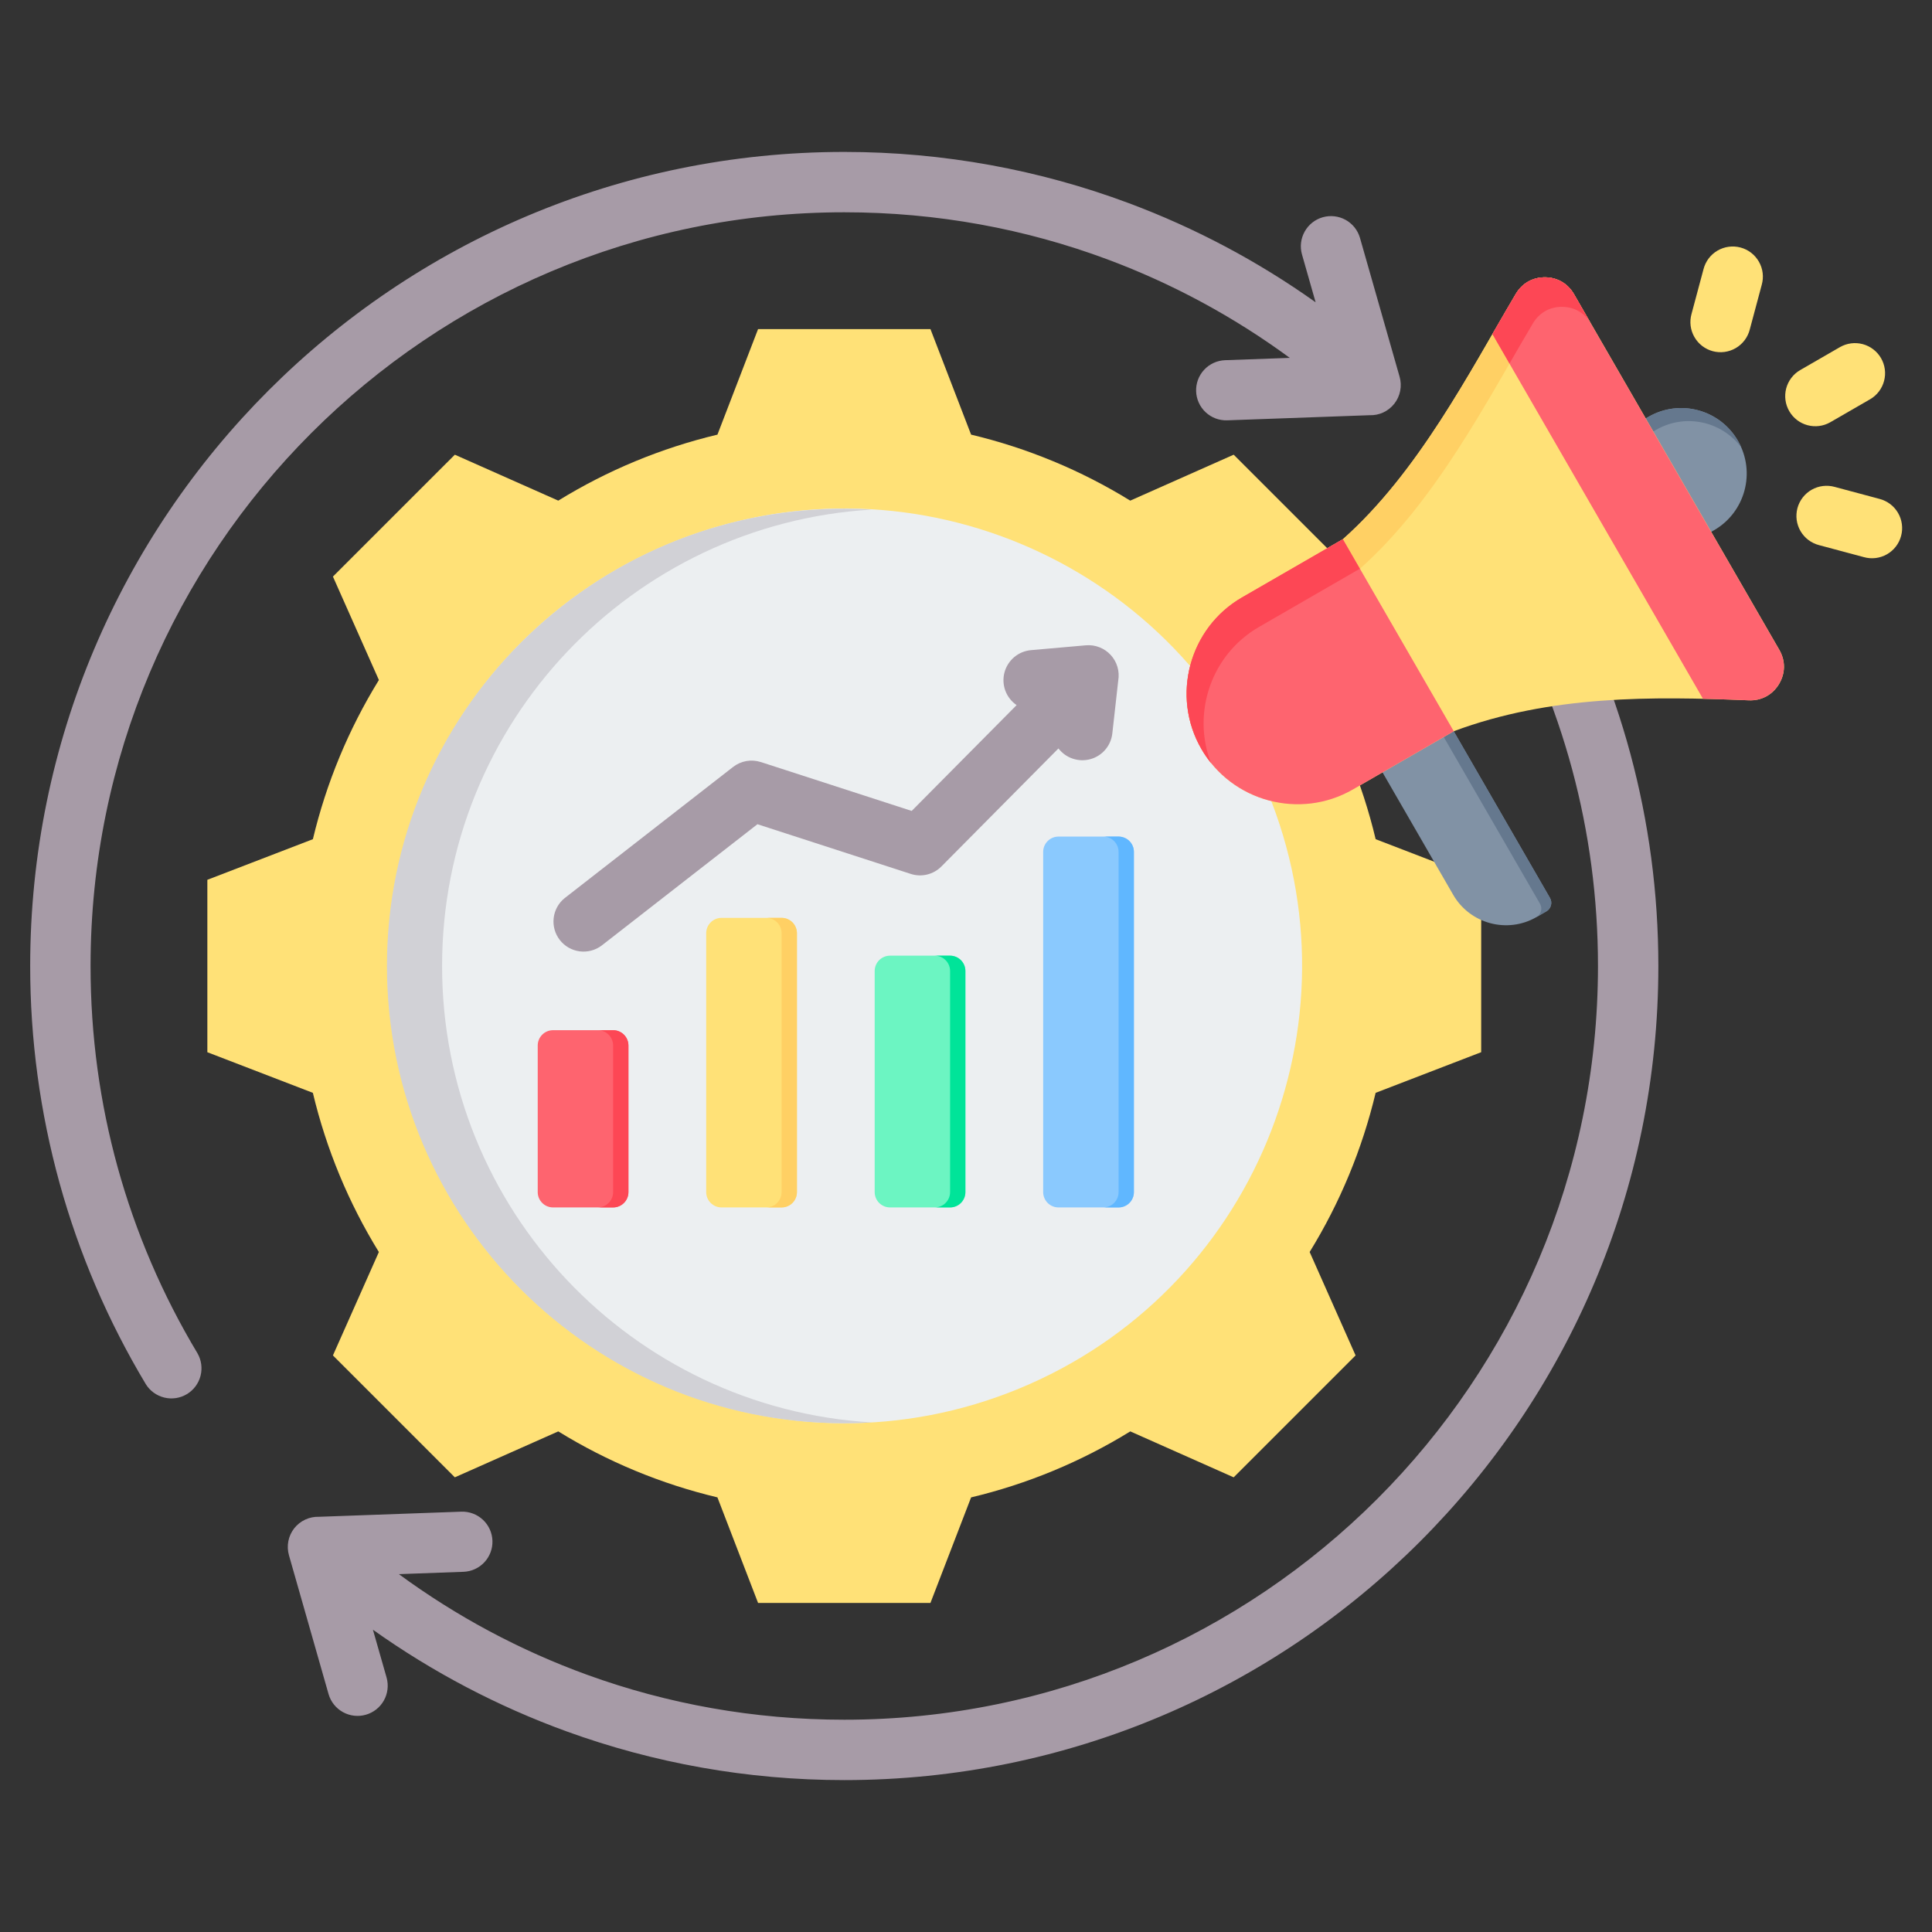
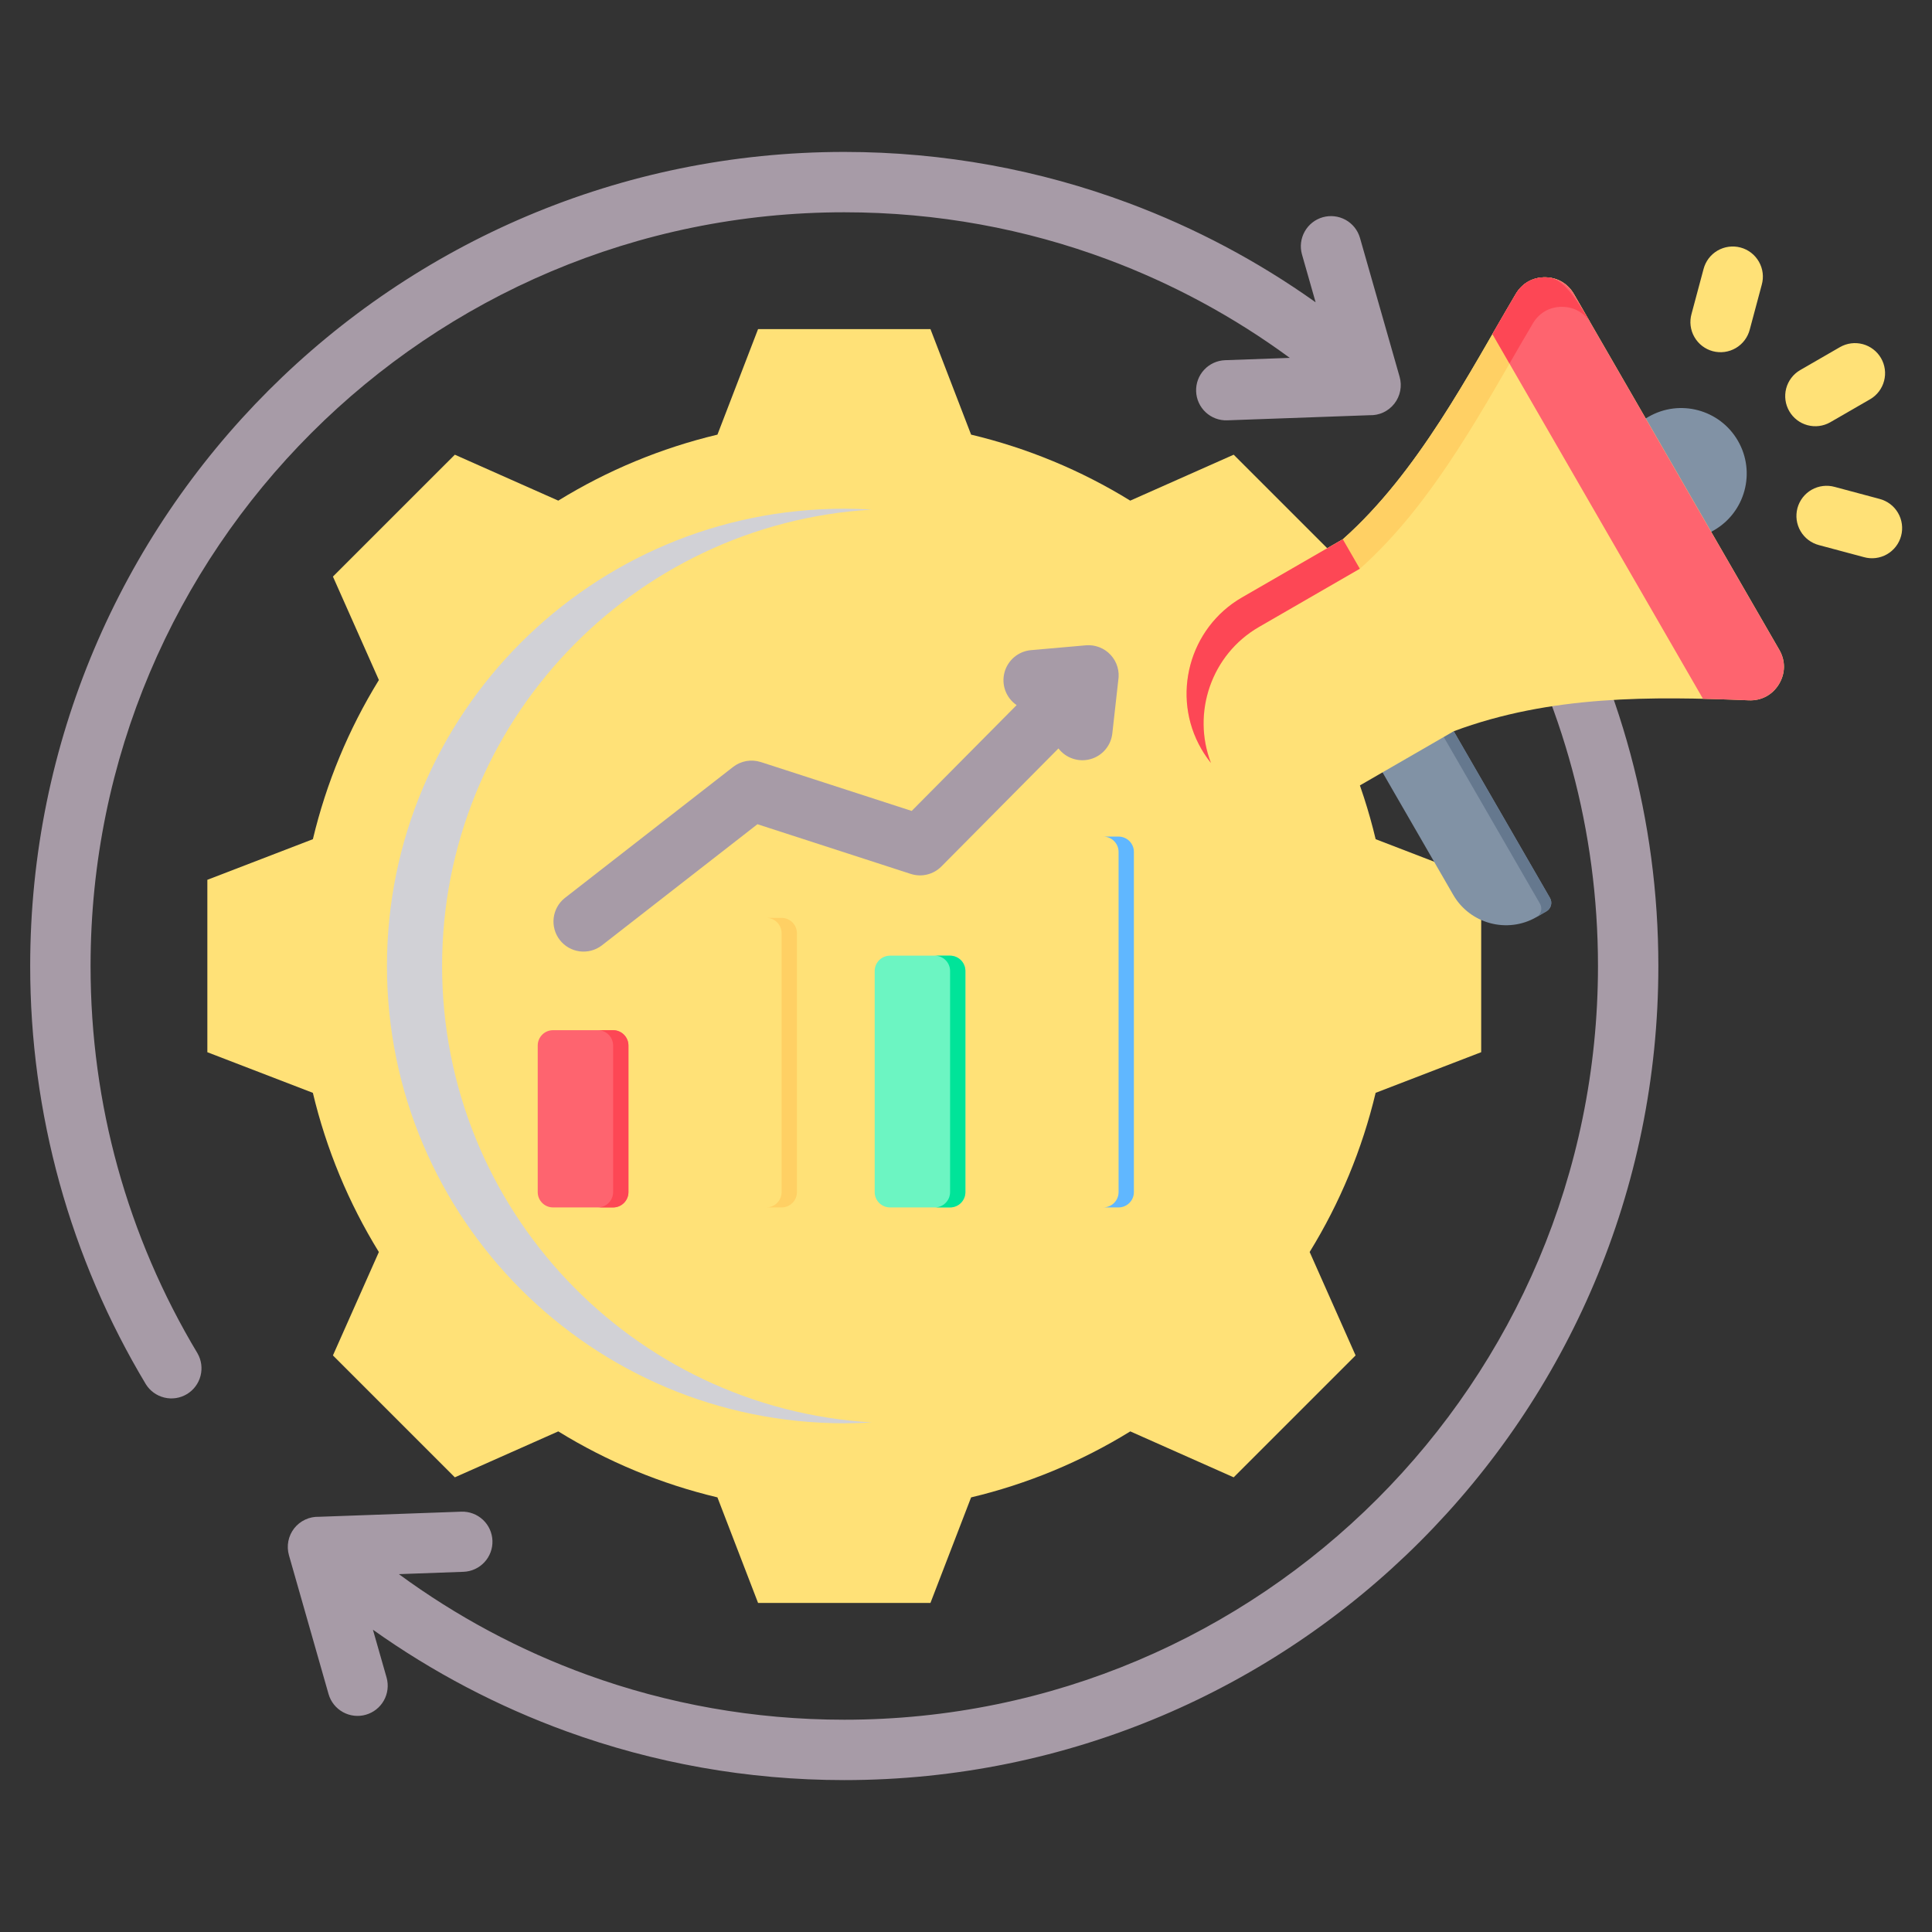
<svg xmlns="http://www.w3.org/2000/svg" width="80" height="80" viewBox="0 0 80 80" fill="none">
  <rect x="0" y="0" width="80" height="80" fill="#333333" stroke="none" />
  <path fill-rule="evenodd" clip-rule="evenodd" d="M40.211 17.997C42.539 18.552 44.764 19.474 46.801 20.73L51.084 18.828L56.132 23.875L54.23 28.157C55.486 30.195 56.409 32.42 56.963 34.749L61.333 36.431V43.569L56.962 45.252C56.407 47.58 55.485 49.805 54.23 51.842L56.132 56.125L51.084 61.173L46.803 59.271C44.765 60.527 42.539 61.45 40.211 62.004L38.528 66.374H31.39L29.707 62.003C27.379 61.449 25.154 60.526 23.117 59.271L18.834 61.173L13.786 56.125L15.688 51.844C14.432 49.806 13.51 47.58 12.955 45.252L8.586 43.57V36.431L12.956 34.749C13.511 32.421 14.433 30.196 15.689 28.158L13.786 23.875L18.834 18.828L23.117 20.73C25.155 19.474 27.38 18.552 29.708 17.997L31.39 13.627H38.528L40.211 17.997Z" fill="#FFE177" />
-   <path d="M42.218 57.49C51.881 53.491 56.472 42.417 52.474 32.754C48.475 23.091 37.401 18.499 27.738 22.498C18.075 26.496 13.484 37.571 17.482 47.234C21.481 56.896 32.555 61.488 42.218 57.49Z" fill="#ECEFF1" />
  <path fill-rule="evenodd" clip-rule="evenodd" d="M34.958 21.065C24.5 21.065 16.023 29.542 16.023 40C16.023 50.458 24.5 58.935 34.958 58.935C35.342 58.935 35.722 58.922 36.099 58.9C26.173 58.309 18.306 50.075 18.306 40C18.306 29.925 26.173 21.691 36.099 21.101C35.719 21.078 35.339 21.066 34.958 21.065Z" fill="#D1D1D6" />
  <path fill-rule="evenodd" clip-rule="evenodd" d="M53.407 14.819C51.092 13.118 48.553 11.746 45.861 10.742C42.476 9.48 38.804 8.79 34.96 8.79C26.341 8.79 18.539 12.284 12.891 17.931C7.243 23.579 3.75 31.382 3.75 40C3.75 42.894 4.14 45.686 4.87 48.328C5.618 51.035 6.731 53.628 8.177 56.036C8.34 56.32 8.386 56.656 8.303 56.973C8.221 57.289 8.018 57.561 7.737 57.729C7.456 57.897 7.121 57.948 6.803 57.87C6.485 57.793 6.21 57.594 6.038 57.316C4.477 54.715 3.276 51.915 2.467 48.992C1.658 46.063 1.249 43.038 1.25 40C1.25 30.692 5.023 22.264 11.123 16.164C17.224 10.064 25.651 6.291 34.96 6.291C39.091 6.291 43.058 7.039 46.73 8.408C49.481 9.434 52.085 10.815 54.477 12.517L53.91 10.528C53.822 10.211 53.864 9.872 54.026 9.585C54.187 9.298 54.455 9.086 54.772 8.996C55.089 8.906 55.428 8.945 55.717 9.103C56.005 9.262 56.219 9.529 56.312 9.845L57.955 15.603C58.009 15.793 58.017 15.992 57.979 16.185C57.941 16.379 57.858 16.56 57.737 16.715C57.615 16.87 57.459 16.994 57.281 17.078C57.102 17.161 56.906 17.2 56.709 17.193L50.813 17.405C50.484 17.416 50.163 17.295 49.923 17.07C49.682 16.845 49.54 16.533 49.529 16.204C49.517 15.874 49.636 15.553 49.861 15.312C50.085 15.07 50.396 14.928 50.725 14.915L53.407 14.819ZM16.01 69.472L15.442 67.483C17.914 69.242 20.612 70.658 23.463 71.694C27.058 72.998 30.93 73.71 34.96 73.71C44.268 73.71 52.696 69.937 58.796 63.837C64.896 57.736 68.669 49.309 68.669 40C68.669 36.965 68.267 34.021 67.512 31.217C66.742 28.358 65.596 25.615 64.105 23.057C63.938 22.773 63.665 22.567 63.347 22.484C63.029 22.4 62.69 22.446 62.405 22.611C62.121 22.776 61.913 23.047 61.827 23.365C61.741 23.682 61.784 24.021 61.947 24.307C63.327 26.675 64.387 29.215 65.1 31.862C65.797 34.453 66.169 37.181 66.169 40C66.169 48.618 62.676 56.421 57.028 62.069C51.381 67.716 43.578 71.21 34.96 71.21C31.214 71.21 27.629 70.553 24.313 69.35C21.529 68.339 18.904 66.935 16.517 65.182L19.194 65.085C19.523 65.073 19.834 64.93 20.059 64.688C20.283 64.447 20.403 64.126 20.391 63.797C20.379 63.467 20.238 63.156 19.997 62.931C19.756 62.705 19.436 62.585 19.106 62.595L13.21 62.807C13.013 62.8 12.818 62.84 12.639 62.923C12.46 63.006 12.304 63.13 12.182 63.285C12.061 63.44 11.978 63.621 11.94 63.815C11.902 64.008 11.911 64.208 11.964 64.397L13.607 70.156C13.7 70.472 13.914 70.738 14.203 70.897C14.491 71.056 14.831 71.094 15.147 71.004C15.464 70.914 15.732 70.703 15.894 70.416C16.055 70.129 16.097 69.79 16.01 69.472Z" fill="#A79BA7" />
  <path fill-rule="evenodd" clip-rule="evenodd" d="M42.096 29.197C41.883 29.052 41.721 28.844 41.63 28.603C41.54 28.361 41.527 28.098 41.592 27.848C41.658 27.599 41.799 27.376 41.996 27.21C42.193 27.044 42.437 26.943 42.694 26.921L44.965 26.721C45.155 26.705 45.347 26.732 45.525 26.802C45.703 26.871 45.863 26.98 45.992 27.121C46.122 27.262 46.217 27.431 46.271 27.614C46.325 27.797 46.336 27.991 46.304 28.179L46.059 30.369C46.032 30.616 45.931 30.85 45.77 31.04C45.608 31.23 45.394 31.367 45.154 31.434C44.914 31.501 44.66 31.494 44.423 31.415C44.187 31.337 43.98 31.189 43.828 30.991L38.98 35.88C38.818 36.043 38.614 36.158 38.391 36.212C38.168 36.267 37.934 36.258 37.716 36.188L31.364 34.129L24.912 39.154C24.651 39.35 24.324 39.435 24 39.393C23.677 39.35 23.383 39.182 23.182 38.925C22.981 38.667 22.889 38.342 22.926 38.017C22.963 37.693 23.125 37.396 23.379 37.191L30.354 31.759C30.514 31.634 30.703 31.55 30.902 31.514C31.102 31.479 31.308 31.492 31.501 31.555L31.502 31.554L37.751 33.579L42.096 29.197Z" fill="#A79BA7" />
  <path fill-rule="evenodd" clip-rule="evenodd" d="M22.9 42.658H25.388C25.556 42.658 25.717 42.725 25.836 42.844C25.955 42.963 26.022 43.124 26.022 43.292V49.363C26.022 49.531 25.955 49.692 25.836 49.811C25.717 49.93 25.556 49.997 25.388 49.997H22.9C22.732 49.997 22.57 49.93 22.452 49.811C22.333 49.692 22.266 49.531 22.266 49.363V43.292C22.266 43.124 22.333 42.963 22.452 42.844C22.57 42.725 22.732 42.658 22.9 42.658Z" fill="#FE646F" />
  <path fill-rule="evenodd" clip-rule="evenodd" d="M24.754 42.658H25.388C25.556 42.658 25.717 42.725 25.836 42.844C25.955 42.963 26.022 43.124 26.022 43.292V49.363C26.022 49.531 25.955 49.692 25.836 49.811C25.717 49.93 25.556 49.997 25.388 49.997H24.754C24.922 49.997 25.083 49.93 25.202 49.811C25.321 49.692 25.388 49.531 25.388 49.363V43.292C25.388 43.124 25.321 42.963 25.202 42.844C25.083 42.725 24.922 42.658 24.754 42.658Z" fill="#FD4755" />
  <path fill-rule="evenodd" clip-rule="evenodd" d="M29.876 38.007H32.365C32.533 38.007 32.694 38.074 32.813 38.193C32.932 38.312 32.998 38.473 32.999 38.641V49.363C32.999 49.531 32.932 49.692 32.813 49.811C32.694 49.93 32.533 49.997 32.365 49.997H29.876C29.708 49.997 29.547 49.93 29.428 49.811C29.309 49.692 29.242 49.531 29.242 49.363V38.641C29.242 38.473 29.309 38.312 29.428 38.193C29.547 38.074 29.708 38.007 29.876 38.007Z" fill="#FFE177" />
  <path fill-rule="evenodd" clip-rule="evenodd" d="M31.73 38.007H32.365C32.533 38.007 32.694 38.074 32.813 38.193C32.932 38.312 32.998 38.473 32.999 38.641V49.363C32.999 49.531 32.932 49.692 32.813 49.811C32.694 49.93 32.533 49.997 32.365 49.997H31.73C31.899 49.997 32.06 49.93 32.179 49.811C32.297 49.692 32.364 49.531 32.365 49.363V38.641C32.364 38.473 32.297 38.312 32.179 38.193C32.06 38.074 31.899 38.007 31.73 38.007Z" fill="#FFD064" />
  <path fill-rule="evenodd" clip-rule="evenodd" d="M36.853 39.572H39.341C39.509 39.573 39.67 39.639 39.789 39.758C39.908 39.877 39.975 40.038 39.975 40.206V49.363C39.975 49.531 39.908 49.692 39.789 49.811C39.67 49.93 39.509 49.997 39.341 49.997H36.853C36.685 49.997 36.524 49.93 36.405 49.811C36.286 49.692 36.219 49.531 36.219 49.363V40.206C36.219 40.038 36.286 39.877 36.405 39.758C36.524 39.639 36.685 39.573 36.853 39.572Z" fill="#6CF5C2" />
  <path fill-rule="evenodd" clip-rule="evenodd" d="M38.707 39.572H39.341C39.509 39.573 39.67 39.639 39.789 39.758C39.908 39.877 39.975 40.038 39.975 40.206V49.363C39.975 49.531 39.908 49.692 39.789 49.811C39.67 49.93 39.509 49.997 39.341 49.997H38.707C38.875 49.997 39.036 49.93 39.155 49.811C39.274 49.692 39.341 49.531 39.341 49.363V40.206C39.341 40.038 39.274 39.877 39.155 39.758C39.036 39.639 38.875 39.573 38.707 39.572Z" fill="#00E499" />
-   <path fill-rule="evenodd" clip-rule="evenodd" d="M43.829 34.641H46.318C46.486 34.642 46.647 34.708 46.766 34.827C46.885 34.946 46.952 35.107 46.952 35.275V49.363C46.952 49.531 46.885 49.692 46.766 49.811C46.647 49.93 46.486 49.997 46.318 49.997H43.829C43.661 49.997 43.5 49.93 43.381 49.811C43.263 49.692 43.196 49.531 43.195 49.363V35.275C43.196 35.107 43.262 34.946 43.381 34.827C43.5 34.708 43.661 34.641 43.829 34.641Z" fill="#8AC9FE" />
  <path fill-rule="evenodd" clip-rule="evenodd" d="M45.684 34.641H46.318C46.486 34.642 46.647 34.708 46.766 34.827C46.885 34.946 46.952 35.107 46.952 35.275V49.363C46.952 49.531 46.885 49.692 46.766 49.811C46.647 49.93 46.486 49.997 46.318 49.997H45.684C45.852 49.997 46.013 49.93 46.132 49.811C46.251 49.692 46.317 49.531 46.318 49.363V35.275C46.317 35.107 46.251 34.946 46.132 34.827C46.013 34.708 45.852 34.641 45.684 34.641Z" fill="#60B7FF" />
  <path fill-rule="evenodd" clip-rule="evenodd" d="M77.822 20.657C77.982 20.698 78.132 20.77 78.265 20.869C78.397 20.968 78.508 21.093 78.592 21.236C78.675 21.378 78.73 21.536 78.752 21.7C78.774 21.864 78.764 22.03 78.721 22.19C78.678 22.35 78.605 22.499 78.504 22.63C78.403 22.761 78.276 22.871 78.133 22.953C77.989 23.034 77.831 23.087 77.667 23.107C77.503 23.127 77.336 23.114 77.177 23.069L75.328 22.574C75.168 22.533 75.017 22.461 74.885 22.362C74.753 22.263 74.642 22.138 74.558 21.996C74.474 21.853 74.42 21.695 74.397 21.532C74.375 21.368 74.386 21.201 74.428 21.041C74.471 20.882 74.545 20.732 74.646 20.601C74.747 20.47 74.873 20.361 75.017 20.279C75.16 20.197 75.319 20.145 75.483 20.125C75.647 20.105 75.813 20.117 75.973 20.162L77.822 20.657ZM72.455 13.642C72.414 13.802 72.342 13.953 72.243 14.085C72.144 14.217 72.019 14.328 71.877 14.412C71.734 14.496 71.576 14.55 71.412 14.573C71.249 14.595 71.082 14.584 70.922 14.542C70.763 14.499 70.613 14.425 70.482 14.324C70.351 14.223 70.242 14.097 70.16 13.953C70.078 13.81 70.025 13.651 70.005 13.487C69.985 13.323 69.998 13.157 70.043 12.997L70.538 11.149C70.579 10.988 70.651 10.838 70.75 10.705C70.849 10.573 70.974 10.462 71.116 10.378C71.259 10.295 71.417 10.24 71.581 10.218C71.744 10.196 71.911 10.206 72.071 10.249C72.231 10.291 72.38 10.366 72.511 10.466C72.642 10.568 72.751 10.694 72.833 10.837C72.915 10.981 72.968 11.139 72.988 11.303C73.008 11.467 72.995 11.634 72.95 11.793L72.455 13.642ZM75.785 17.486C75.499 17.649 75.161 17.692 74.843 17.606C74.525 17.52 74.254 17.312 74.09 17.027C73.924 16.742 73.879 16.404 73.962 16.085C74.046 15.767 74.252 15.495 74.535 15.328L76.193 14.371C76.479 14.208 76.818 14.165 77.136 14.251C77.453 14.337 77.724 14.545 77.889 14.829C78.054 15.114 78.1 15.453 78.016 15.771C77.933 16.089 77.727 16.362 77.443 16.529L75.785 17.486Z" fill="#FFE177" />
  <path fill-rule="evenodd" clip-rule="evenodd" d="M64.182 37.183L59.664 29.358L56.715 31.061L60.174 37.052C60.868 38.256 62.416 38.67 63.62 37.976L64.033 37.737C64.126 37.683 64.194 37.594 64.222 37.49C64.25 37.387 64.235 37.276 64.182 37.183Z" fill="#8192A5" />
  <path fill-rule="evenodd" clip-rule="evenodd" d="M64.182 37.183L59.664 29.358L56.715 31.061L59.251 29.597L63.768 37.422C63.822 37.515 63.836 37.625 63.808 37.729C63.781 37.833 63.713 37.922 63.62 37.976L64.033 37.737C64.126 37.683 64.194 37.594 64.222 37.49C64.25 37.387 64.235 37.276 64.182 37.183Z" fill="#65788E" />
  <path fill-rule="evenodd" clip-rule="evenodd" d="M71.964 18.253C71.215 16.955 69.556 16.511 68.259 17.26C68.128 17.336 67.997 17.412 67.867 17.49L70.576 22.182C70.615 22.162 70.933 21.98 70.971 21.958C72.269 21.209 72.713 19.55 71.964 18.253Z" fill="#8192A5" />
-   <path fill-rule="evenodd" clip-rule="evenodd" d="M71.964 18.253C71.215 16.955 69.556 16.511 68.259 17.26C68.128 17.336 67.997 17.412 67.867 17.49L68.18 18.031C68.217 18.007 68.533 17.823 68.571 17.801C69.777 17.105 71.295 17.44 72.105 18.532C72.063 18.436 72.016 18.343 71.964 18.253Z" fill="#65788E" />
  <path fill-rule="evenodd" clip-rule="evenodd" d="M60.196 30.279L56.019 32.691C53.832 33.953 51.011 33.197 49.748 31.011C48.486 28.824 49.242 26.002 51.428 24.74L55.606 22.328C58.734 19.549 60.84 15.422 62.769 12.167C63.029 11.729 63.467 11.481 63.976 11.483C64.485 11.486 64.921 11.739 65.175 12.18L73.679 26.91C73.94 27.361 73.935 27.881 73.665 28.328C73.395 28.774 72.936 29.021 72.415 28.999C68.414 28.834 64.215 28.78 60.196 30.279Z" fill="#FFE177" />
  <path fill-rule="evenodd" clip-rule="evenodd" d="M50.148 31.594C50 31.41 49.866 31.215 49.748 31.011C48.486 28.824 49.242 26.002 51.428 24.74L55.606 22.328C58.734 19.549 60.84 15.422 62.769 12.167C63.029 11.729 63.467 11.481 63.976 11.483C64.485 11.486 64.921 11.739 65.175 12.18L73.679 26.91L73.681 26.912L65.881 13.402C65.626 12.961 65.191 12.708 64.682 12.705C64.172 12.703 63.734 12.951 63.475 13.389C61.545 16.644 59.439 20.771 56.311 23.55L52.134 25.962C50.155 27.104 49.348 29.524 50.148 31.594Z" fill="#FFD064" />
  <path fill-rule="evenodd" clip-rule="evenodd" d="M68.144 17.329L65.172 12.18C64.917 11.739 64.481 11.486 63.972 11.483C63.463 11.481 63.025 11.729 62.765 12.167C62.448 12.701 62.127 13.259 61.797 13.831L70.517 28.936C71.153 28.951 71.784 28.973 72.411 28.999C72.933 29.021 73.391 28.774 73.661 28.328C73.931 27.881 73.937 27.361 73.676 26.91L70.853 22.021L68.144 17.329Z" fill="#FE646F" />
-   <path fill-rule="evenodd" clip-rule="evenodd" d="M65.88 13.401L65.175 12.18C64.921 11.739 64.485 11.486 63.976 11.483C63.467 11.48 63.029 11.729 62.769 12.167C62.452 12.701 62.131 13.259 61.801 13.831L62.506 15.053C62.836 14.481 63.158 13.923 63.475 13.389C63.734 12.951 64.173 12.702 64.682 12.705C65.191 12.708 65.626 12.961 65.88 13.401Z" fill="#FD4755" />
-   <path fill-rule="evenodd" clip-rule="evenodd" d="M59.665 29.358L55.606 22.328L51.428 24.74C49.242 26.002 48.486 28.824 49.748 31.011C51.011 33.197 53.832 33.953 56.019 32.691L57.247 31.982L60.196 30.279L59.665 29.358Z" fill="#FE646F" />
+   <path fill-rule="evenodd" clip-rule="evenodd" d="M65.88 13.401C64.921 11.739 64.485 11.486 63.976 11.483C63.467 11.48 63.029 11.729 62.769 12.167C62.452 12.701 62.131 13.259 61.801 13.831L62.506 15.053C62.836 14.481 63.158 13.923 63.475 13.389C63.734 12.951 64.173 12.702 64.682 12.705C65.191 12.708 65.626 12.961 65.88 13.401Z" fill="#FD4755" />
  <path fill-rule="evenodd" clip-rule="evenodd" d="M56.307 23.55L55.602 22.329L51.425 24.74C49.238 26.003 48.482 28.825 49.744 31.011C49.862 31.215 49.996 31.411 50.144 31.595C49.344 29.525 50.151 27.105 52.13 25.962L56.307 23.55Z" fill="#FD4755" />
</svg>